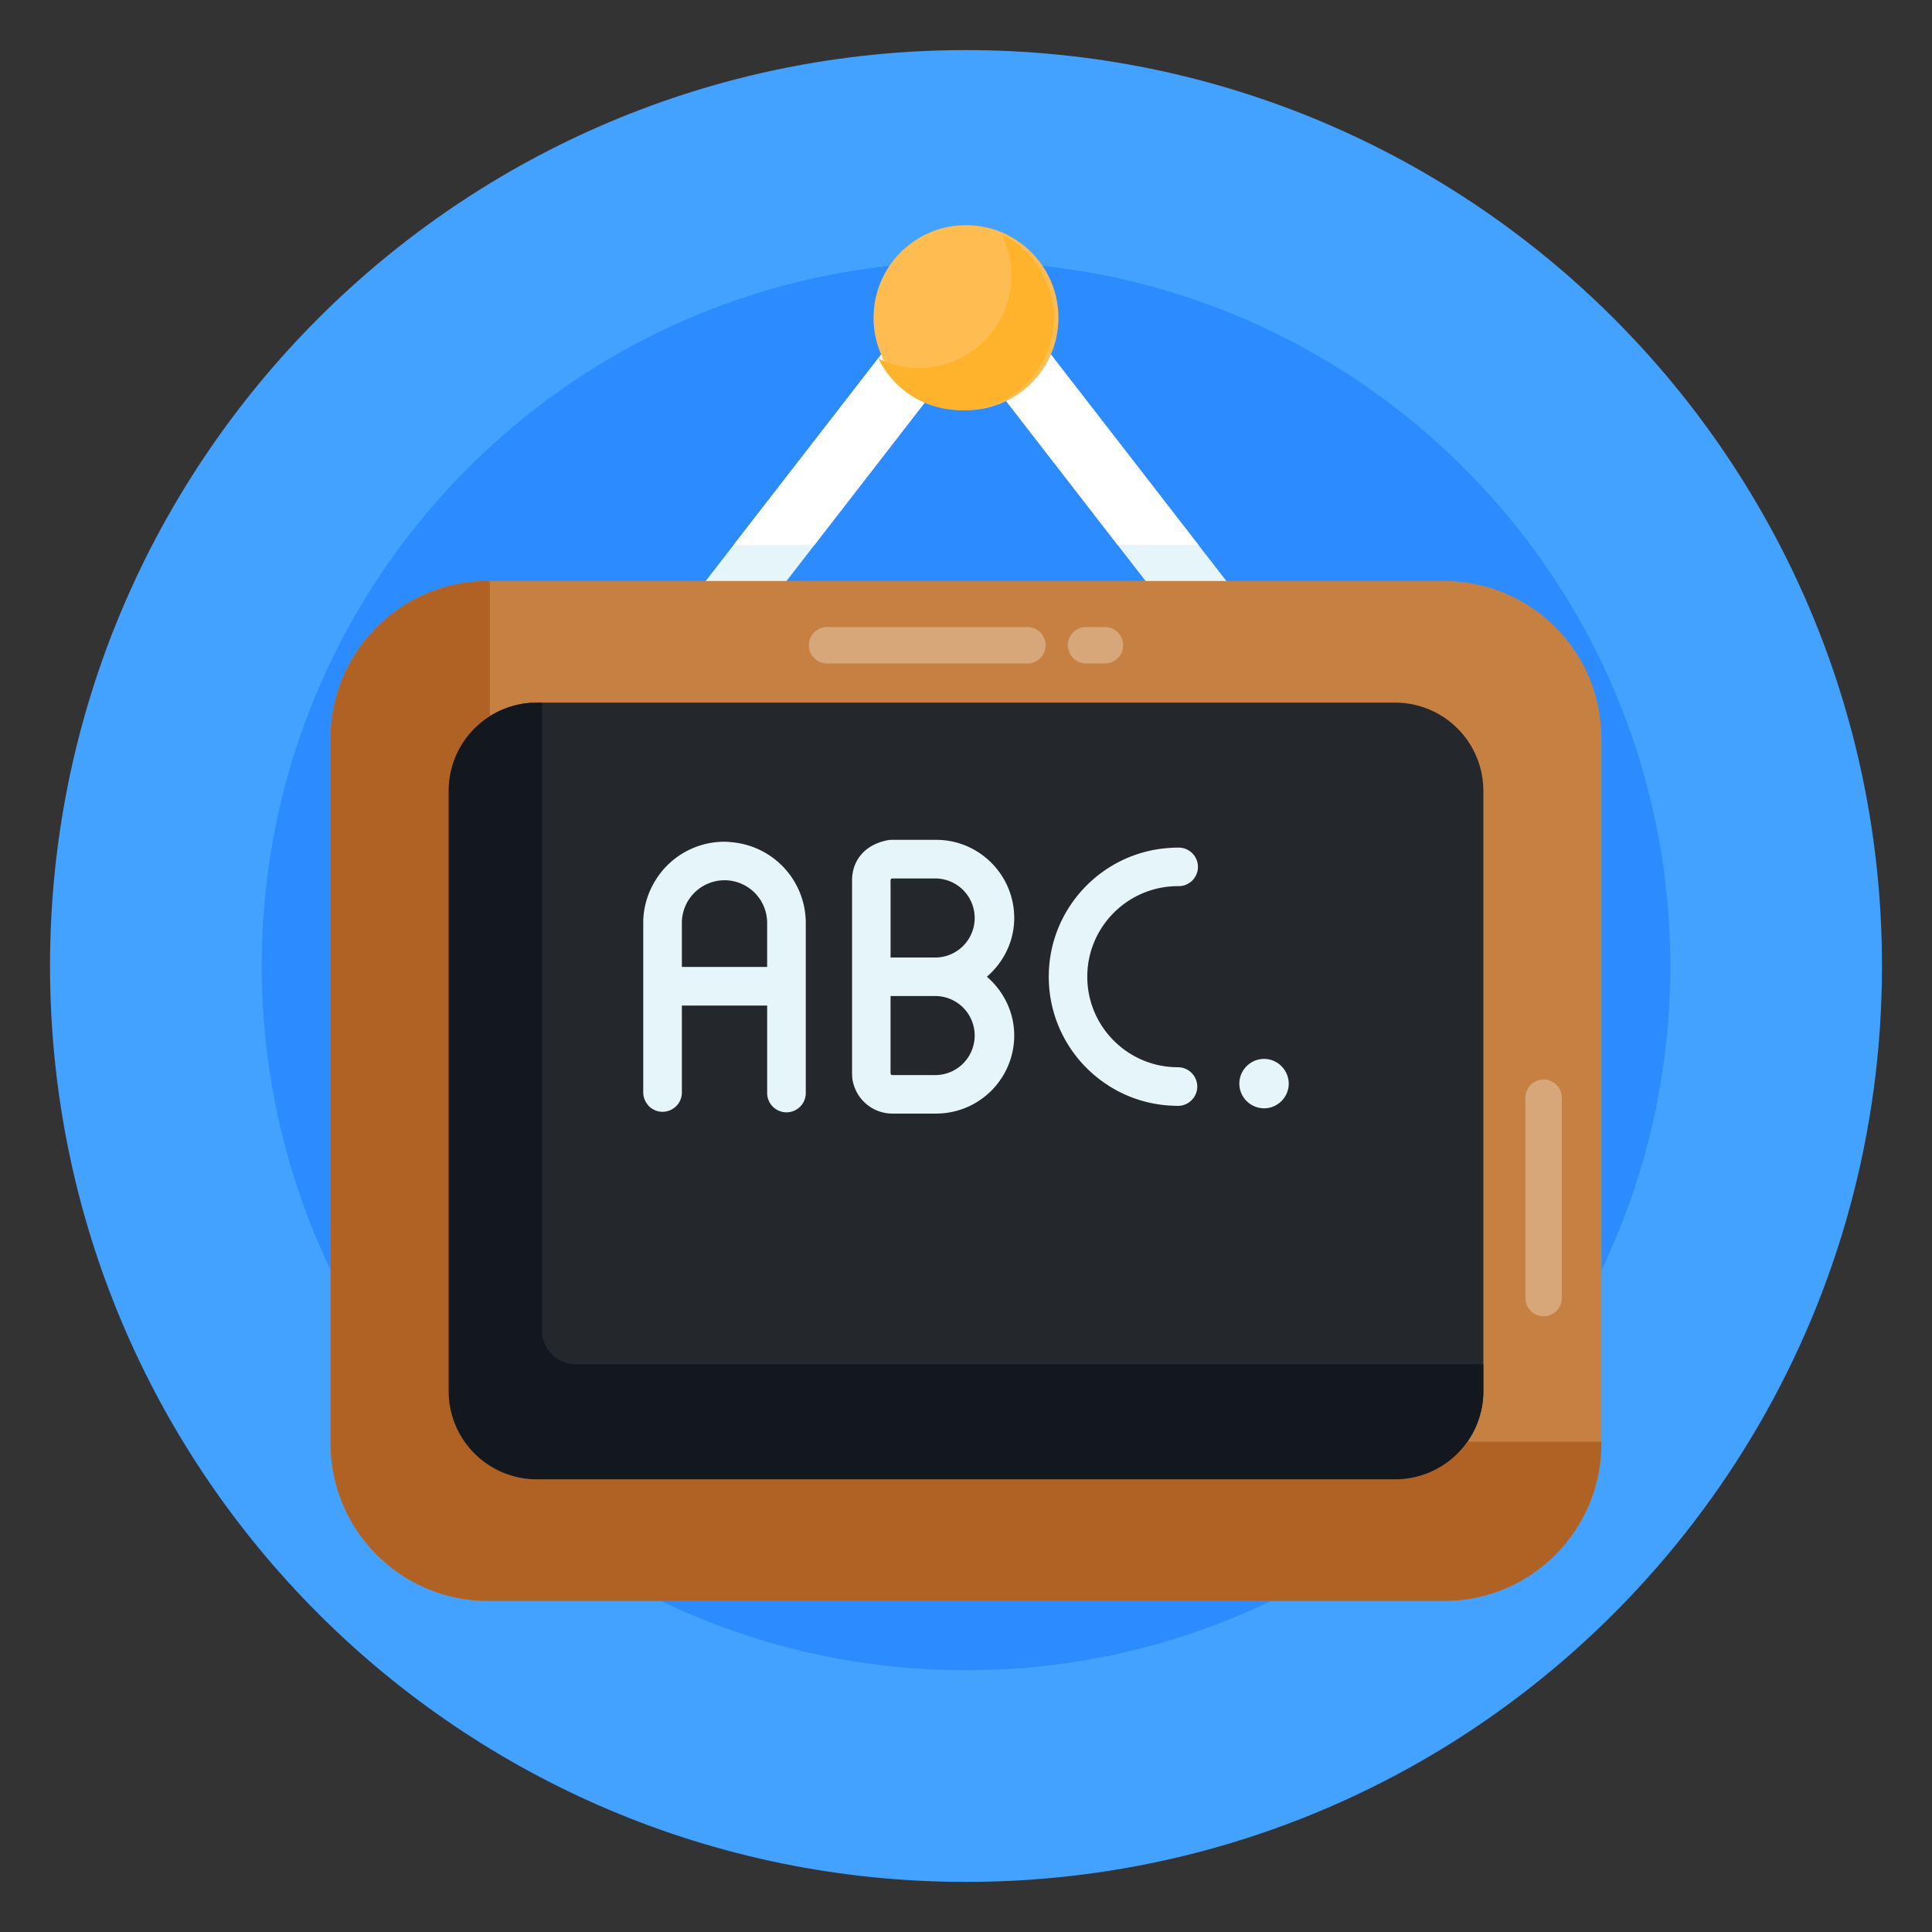
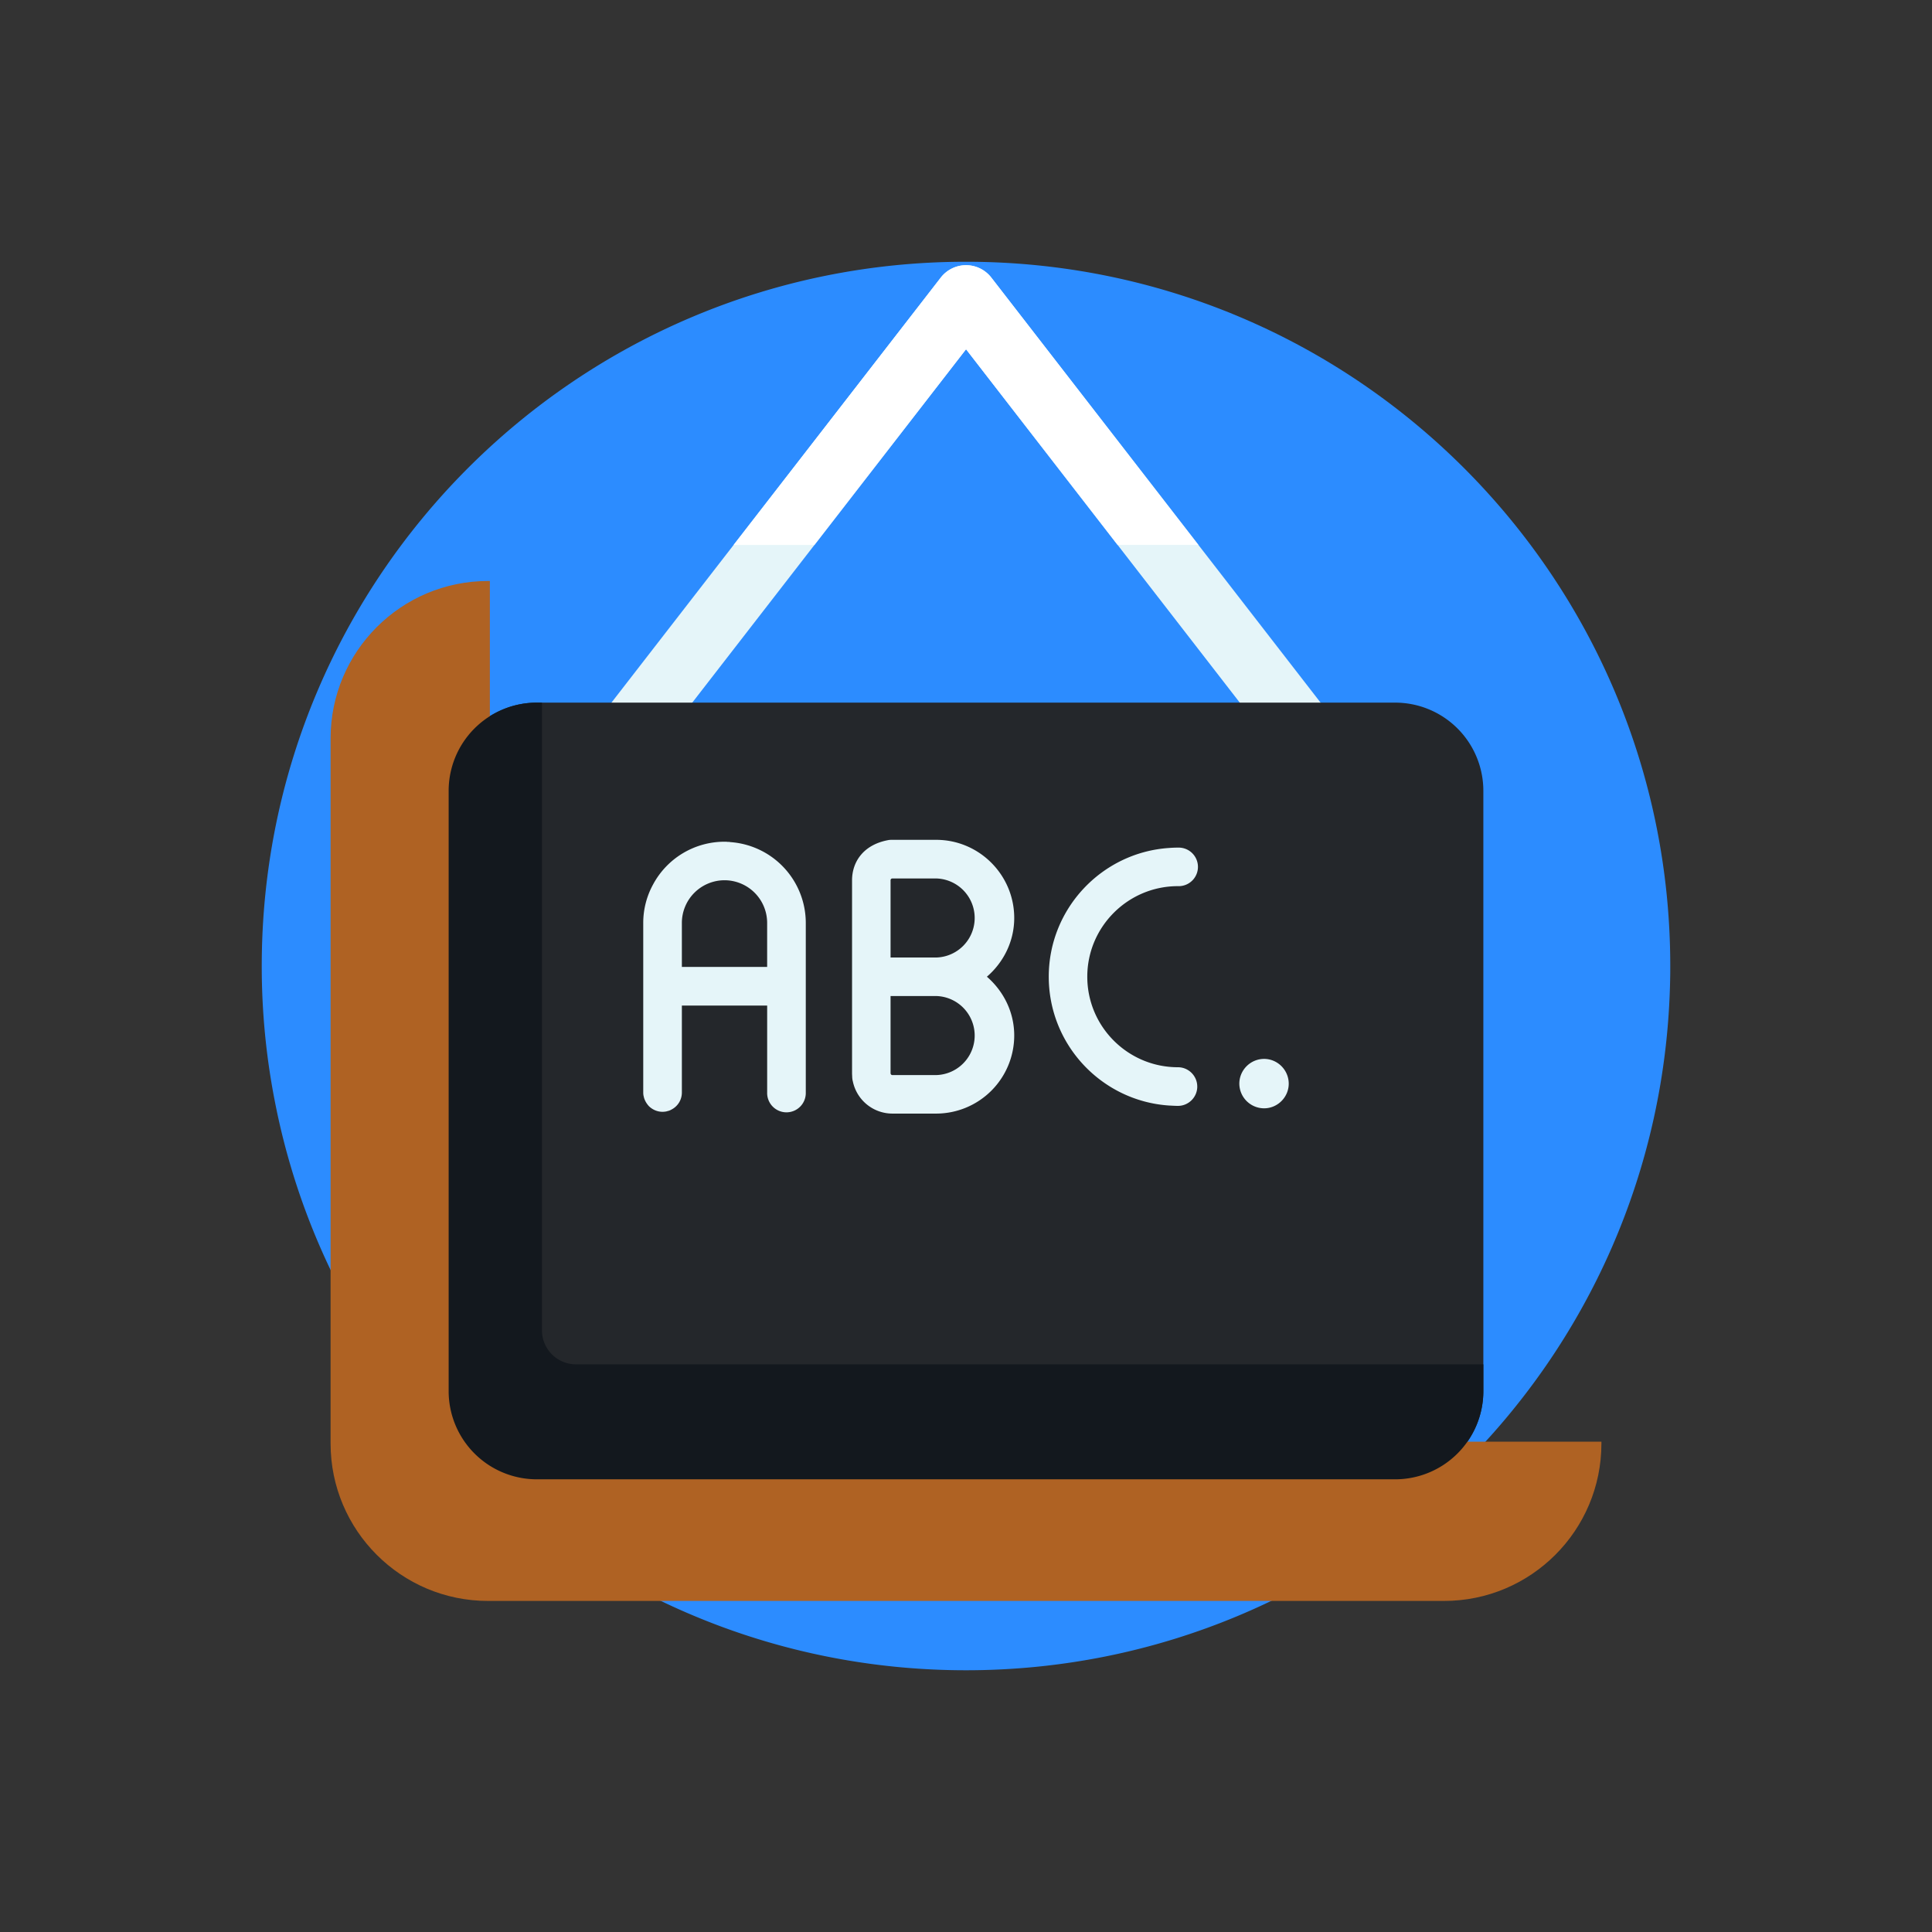
<svg xmlns="http://www.w3.org/2000/svg" viewBox="0 0 135 135" id="chalkboard">
  <rect x="0" y="0" width="135" height="135" fill="#333333" stroke="none" />
-   <path fill="#43a1ff" d="M131.505 67.49c0 23.36-12.518 43.804-31.21 54.99-9.59 5.73-20.81 9.02-32.79 9.02-35.36 0-64.01-28.65-64.01-64.01 0-35.33 28.65-63.99 64.01-63.99 35.35 0 64 28.66 64 63.99z" />
  <path fill="#2c8cff" d="M116.711 67.5c0 .296 0 .6-.008.894-.476 26.78-22.317 48.317-49.202 48.317-23.999 0-43.978-17.166-48.325-39.902a49.005 49.005 0 0 1-.886-9.309c0-27.172 22.03-49.21 49.21-49.21 27.181 0 49.211 22.038 49.211 49.21z" />
  <path fill="#e5f5f9" d="M97.632 61.887H37.368a2.232 2.232 0 0 1-1.764-3.599L65.74 19.394a2.234 2.234 0 0 1 3.528 0l30.128 38.894a2.232 2.232 0 0 1-1.764 3.599zM41.92 57.423h51.16L67.504 24.405 41.92 57.423z" />
  <path fill="#fff" d="m56.906 38.08 10.596-13.675 10.592 13.674h5.646L69.266 19.394a2.234 2.234 0 0 0-3.528 0L51.26 38.079h5.646z" />
-   <path fill="#c68142" d="M111.9 51.597v49.27c0 6.07-4.92 11-11 11H34.1c-6.07 0-11-4.93-11-11v-49.27c0-6.07 4.93-11 11-11h66.8c6.08 0 11 4.93 11 11z" />
  <path fill="#24272b" d="M103.65 55.267v41.931a6.163 6.163 0 0 1-6.17 6.17H37.52a6.163 6.163 0 0 1-6.17-6.17V55.267a6.162 6.162 0 0 1 6.17-6.17h59.96a6.163 6.163 0 0 1 6.17 6.17z" />
  <path fill="#af6223" d="M111.9 100.737v.13c0 6.07-4.92 11-11 11H34.1c-6.07 0-11-4.93-11-11v-49.27c0-6.07 4.93-11 11-11h.13v53.97c0 3.4 2.77 6.17 6.17 6.17h71.5z" />
  <path fill="#13181e" d="M103.65 95.336v1.862a6.163 6.163 0 0 1-6.17 6.17H37.52a6.163 6.163 0 0 1-6.17-6.17V55.267a6.162 6.162 0 0 1 6.17-6.17h.35V92.96a2.379 2.379 0 0 0 2.385 2.375h63.396z" />
-   <path fill="#fff" d="M77.245 46.36H75.89a1.273 1.273 0 0 1 0-2.546h1.355a1.273 1.273 0 0 1 0 2.545zm-5.42 0h-14.07a1.273 1.273 0 0 1 0-2.545h14.07a1.273 1.273 0 0 1 0 2.545zM109.134 76.67v14.07a1.273 1.273 0 0 1-2.545 0V76.67a1.273 1.273 0 0 1 2.545 0z" opacity=".3" />
  <path fill="#e5f5f9" d="M68.96 68.248c1.155-.995 1.91-2.46 1.91-4.103 0-3.01-2.45-5.461-5.452-5.461h-3.064c-.098 0-.187 0-.276.017-1.783.325-2.54 1.56-2.54 2.807v13.48c0 .098.01.196.01.285.008.097.017.195.044.284a2.826 2.826 0 0 0 2.77 2.256h3.056a5.46 5.46 0 0 0 5.452-5.453c0-1.652-.755-3.109-1.91-4.112zm-3.542 6.874h-3.064c-.071 0-.125-.063-.125-.134v-5.39h3.189a2.763 2.763 0 0 1 0 5.524zm0-8.215h-3.189v-5.4c0-.07.054-.124.125-.124h3.064a2.763 2.763 0 0 1 0 5.524zM51.03 58.843c-.062-.017-.133-.017-.204-.017-.062-.01-.125-.01-.196-.01a5.66 5.66 0 0 0-4.99 2.976 5.585 5.585 0 0 0-.693 2.7v11.846c0 .098.009.196.035.284.018.09.045.17.08.249.071.16.169.302.284.426.249.24.578.391.95.391.08 0 .152-.009.223-.018a.734.734 0 0 0 .133-.035c.009 0 .026 0 .035-.01h.01a.752.752 0 0 0 .195-.079c.452-.222.754-.675.754-1.208v-6.074h5.96v6.074a1.35 1.35 0 1 0 2.699 0V64.491a5.667 5.667 0 0 0-5.275-5.648zm2.575 8.721h-5.959v-3.073a2.985 2.985 0 0 1 2.984-2.983 2.983 2.983 0 0 1 2.975 2.983v3.073zm30.055 8.36c0 .743-.608 1.35-1.35 1.35-.208 0-.408-.016-.615-.024-4.698-.312-8.412-4.226-8.412-9.003 0-4.761 3.714-8.683 8.412-8.995.207-.016.407-.024.614-.024a1.347 1.347 0 1 1 0 2.692c-3.49 0-6.334 2.836-6.334 6.327 0 3.499 2.844 6.327 6.334 6.327.743 0 1.35.607 1.35 1.35zm6.391-.2c0 .941-.778 1.72-1.72 1.72a1.734 1.734 0 0 1-1.732-1.72c0-.953.78-1.732 1.732-1.732.942 0 1.72.779 1.72 1.732z" />
-   <path fill="#ffbc50" d="M73.958 22.206a6.454 6.454 0 0 1-6.458 6.458c-3.57 0-6.458-2.888-6.458-6.458s2.888-6.472 6.458-6.472c3.57 0 6.458 2.902 6.458 6.472z" />
-   <path fill="#ffb32c" d="M73.627 22.2c0 3.571-2.89 6.462-6.461 6.462a6.418 6.418 0 0 1-5.793-3.621c.853.436 1.816.67 2.84.67a6.45 6.45 0 0 0 6.452-6.462 6.271 6.271 0 0 0-.67-2.85 6.452 6.452 0 0 1 3.632 5.802z" />
</svg>